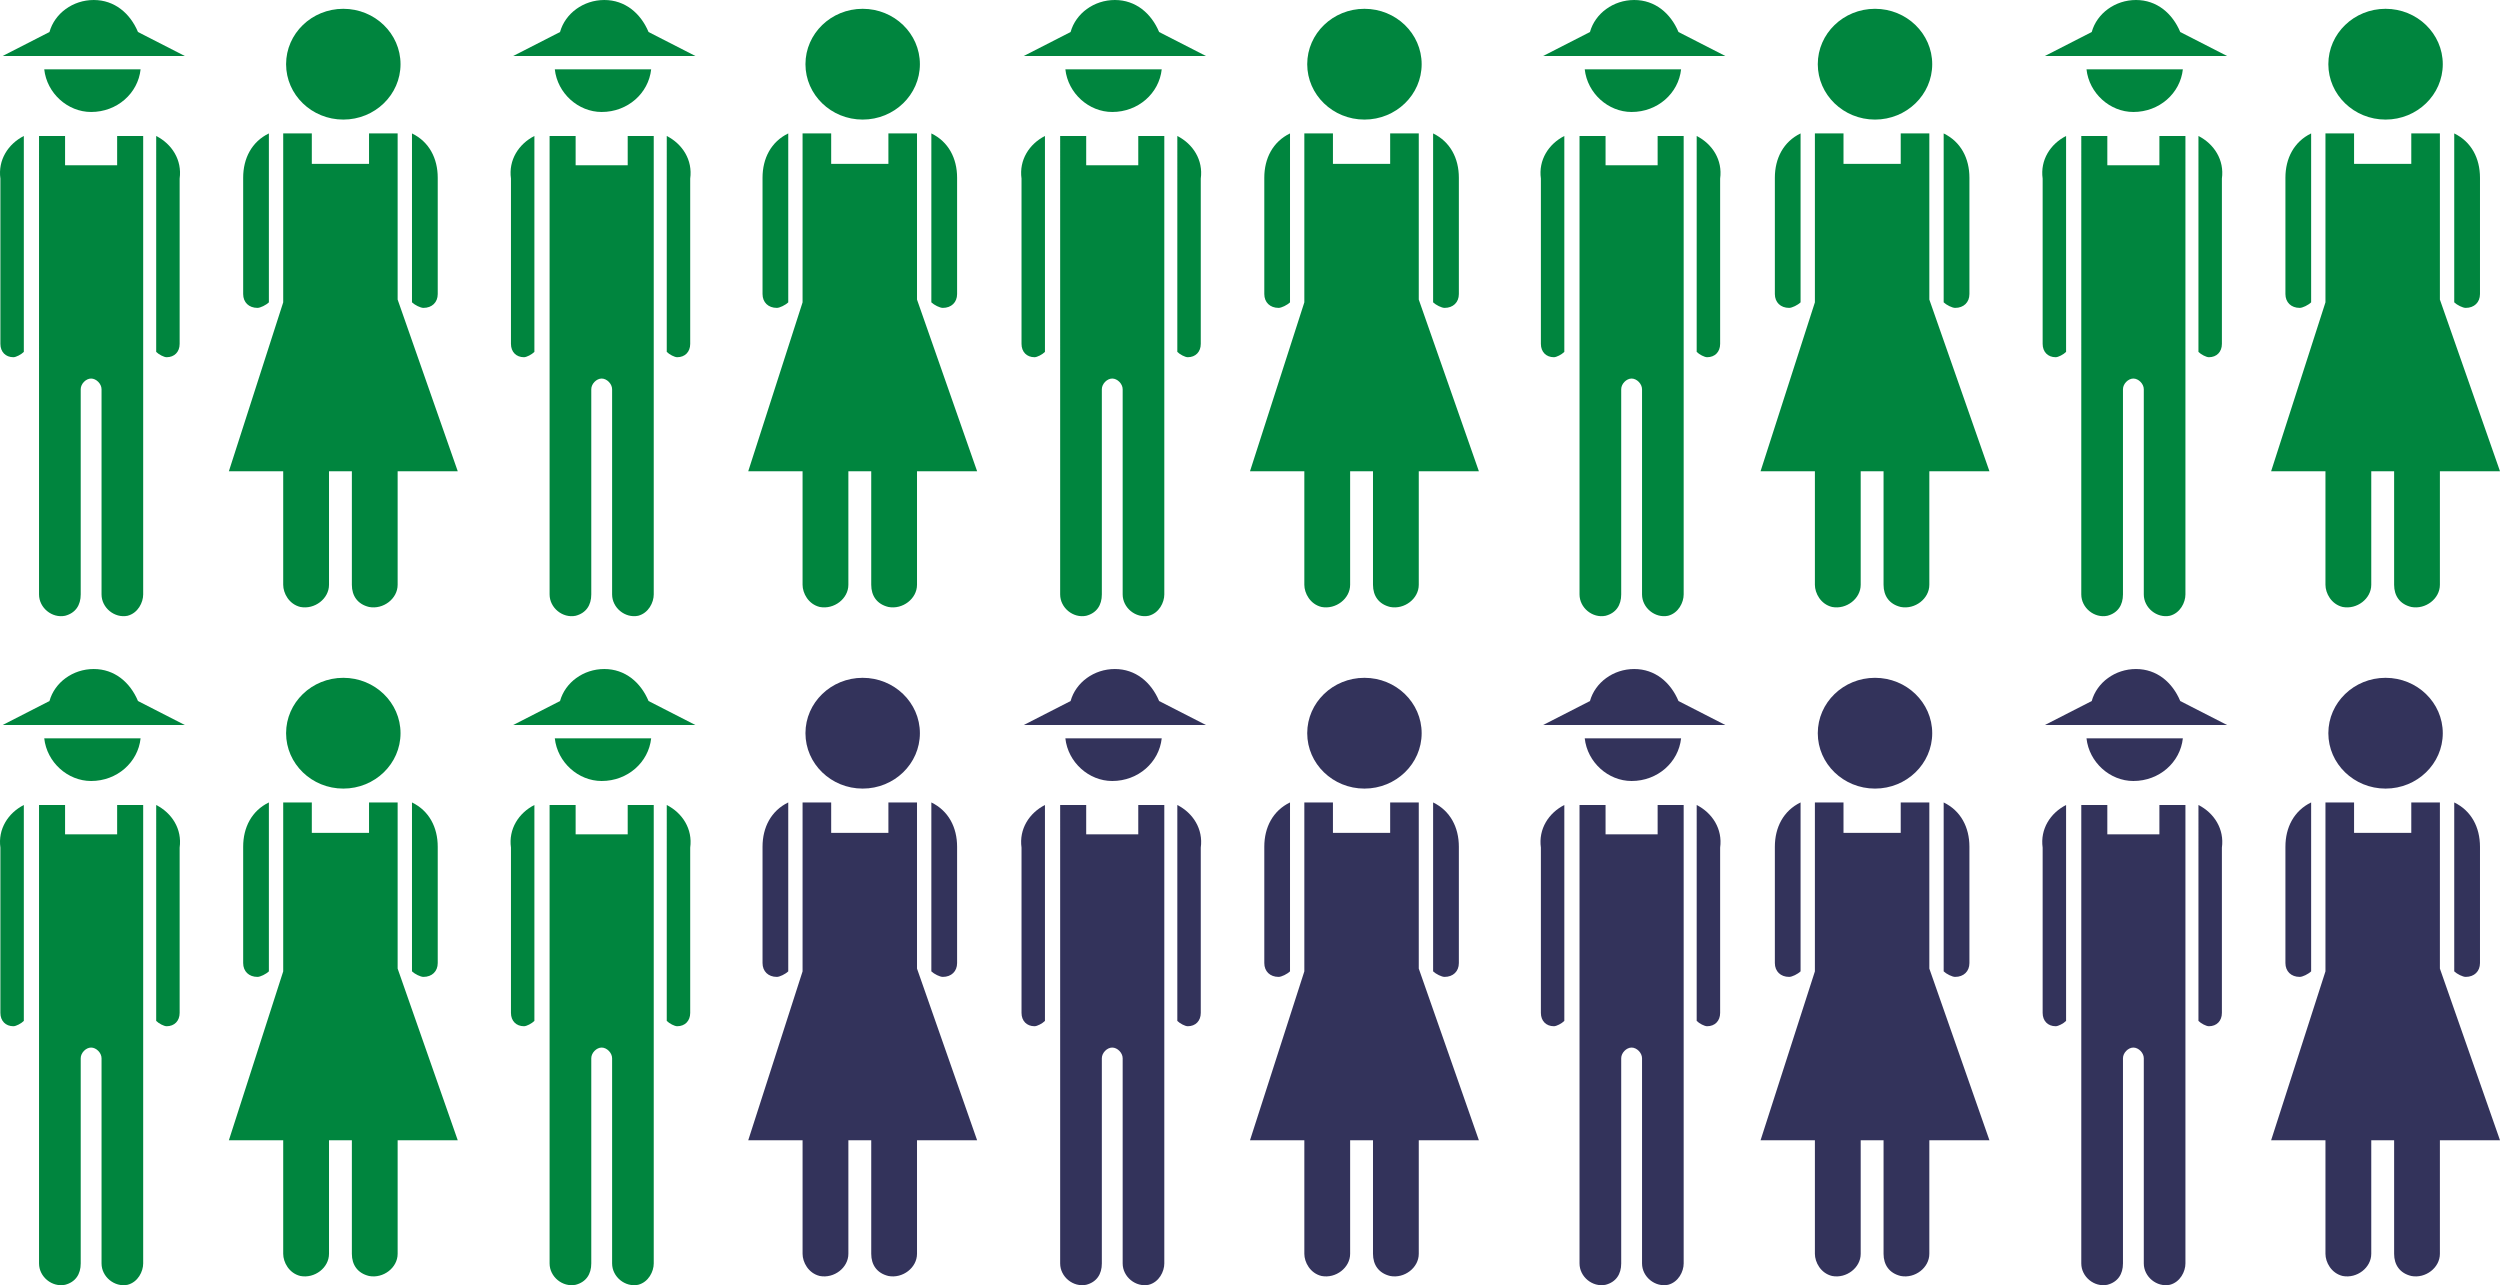
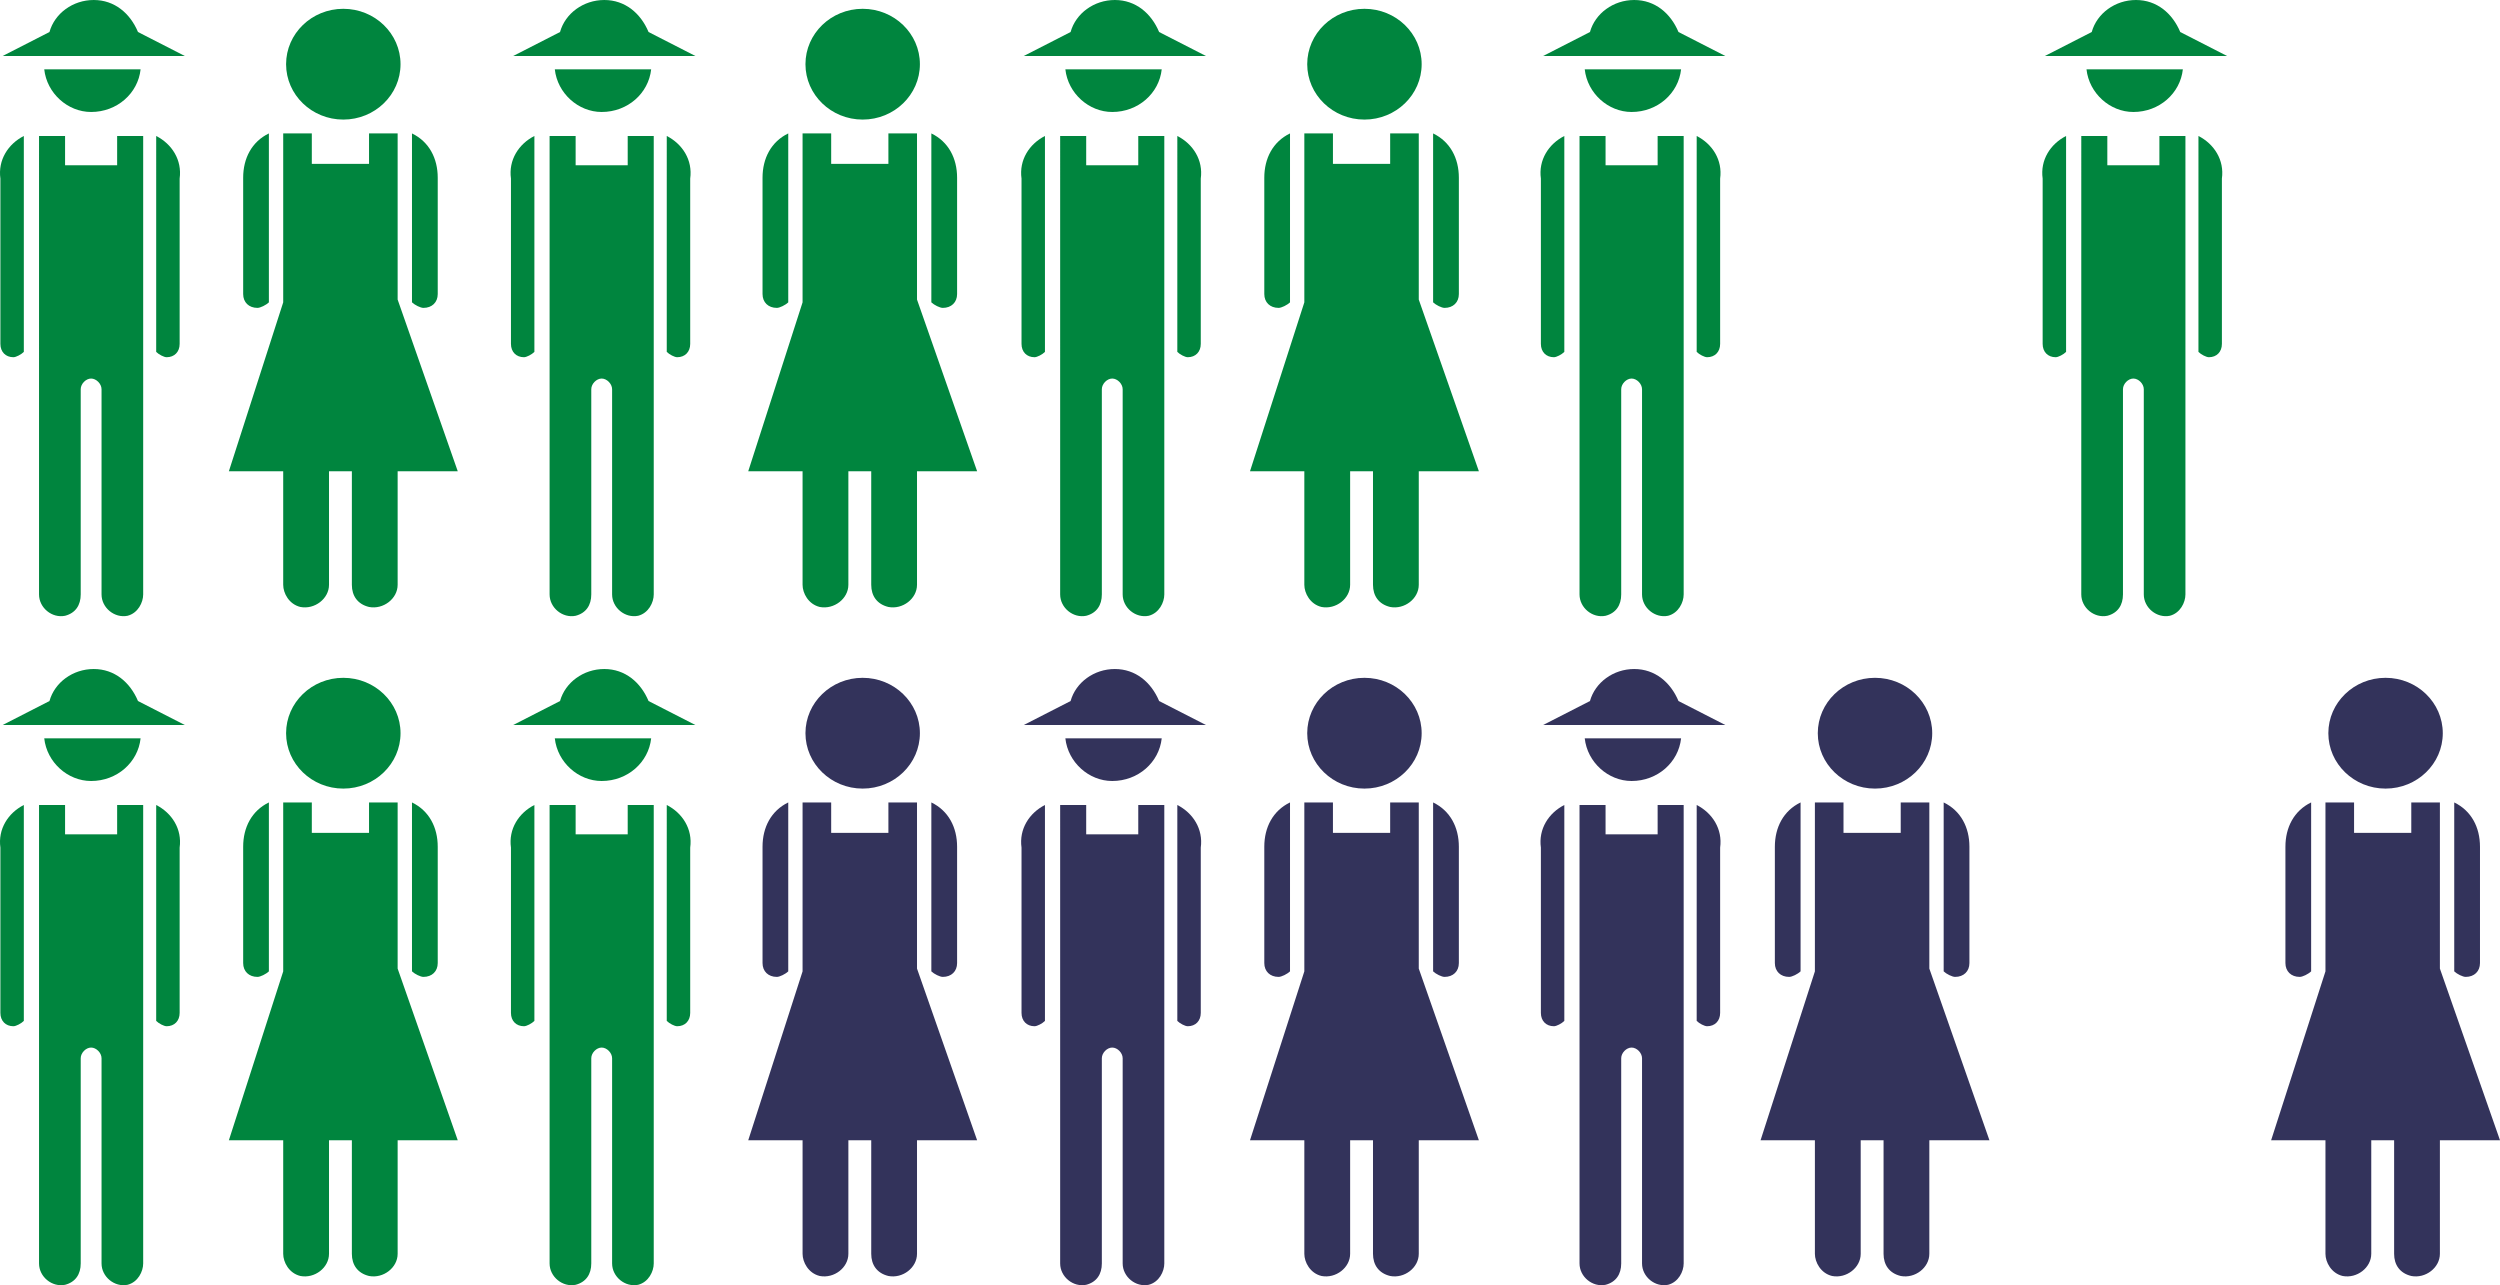
<svg xmlns="http://www.w3.org/2000/svg" width="284" height="146">
  <defs />
  <g fill="none" fill-rule="evenodd">
    <path fill="#00853E" d="M35.422 15.157v3.46h6.5v-3.46h3.25v18.875L52 53.534h-6.828v12.902c0 1.572-1.625 2.828-3.25 2.516-1.297-.314-1.95-1.261-1.95-2.516V53.534h-2.597v12.902c0 1.572-1.625 2.828-3.25 2.516-1.303-.314-1.953-1.573-1.953-2.516V53.534H26l6.172-19.187v-19.19h3.25zm-4.877 0v19.19c-.321.31-.971.629-1.296.629-.975 0-1.625-.63-1.625-1.573V20.19c0-2.203.975-4.09 2.921-5.034zm16.256 0c1.947.943 2.925 2.83 2.925 5.033v13.213c0 .943-.65 1.573-1.625 1.573-.328 0-.975-.318-1.3-.63zM39 1c3.588 0 6.5 2.819 6.5 6.292s-2.912 6.292-6.5 6.292-6.5-2.819-6.5-6.292S35.41 1 38.999 1zM35.422 91.157v3.46h6.5v-3.46h3.25v18.875L52 129.534h-6.828v12.902c0 1.572-1.625 2.828-3.25 2.516-1.297-.314-1.95-1.261-1.95-2.516v-12.902h-2.597v12.902c0 1.572-1.625 2.828-3.25 2.516-1.303-.314-1.953-1.573-1.953-2.516v-12.902H26l6.172-19.187v-19.19h3.25zm-4.877 0v19.19c-.321.31-.971.629-1.296.629-.975 0-1.625-.63-1.625-1.573V96.19c0-2.203.975-4.09 2.921-5.034zm16.256 0c1.947.943 2.925 2.83 2.925 5.033v13.213c0 .943-.65 1.572-1.625 1.572-.328 0-.975-.317-1.3-.629zM39 77c3.588 0 6.5 2.819 6.5 6.292s-2.912 6.292-6.5 6.292-6.5-2.819-6.5-6.292S35.41 77 38.999 77zM151.422 15.157v3.46h6.5v-3.46h3.25v18.875L168 53.534h-6.828v12.902c0 1.572-1.625 2.828-3.25 2.516-1.297-.314-1.95-1.261-1.95-2.516V53.534h-2.597v12.902c0 1.572-1.625 2.828-3.25 2.516-1.303-.314-1.953-1.573-1.953-2.516V53.534H142l6.172-19.187v-19.19h3.25zm-4.877 0v19.19c-.321.31-.971.629-1.296.629-.975 0-1.625-.63-1.625-1.573V20.19c0-2.203.975-4.09 2.921-5.034zm16.256 0c1.947.943 2.925 2.83 2.925 5.033v13.213c0 .943-.65 1.573-1.625 1.573-.328 0-.975-.318-1.3-.63zM155 1c3.588 0 6.5 2.819 6.5 6.292s-2.912 6.292-6.5 6.292-6.5-2.819-6.5-6.292S151.41 1 154.999 1z" />
    <path fill="#33335B" d="M151.422 91.157v3.46h6.5v-3.46h3.25v18.875L168 129.534h-6.828v12.902c0 1.572-1.625 2.828-3.25 2.516-1.297-.314-1.95-1.261-1.95-2.516v-12.902h-2.597v12.902c0 1.572-1.625 2.828-3.25 2.516-1.303-.314-1.953-1.573-1.953-2.516v-12.902H142l6.172-19.187v-19.19h3.25zm-4.877 0v19.19c-.321.31-.971.629-1.296.629-.975 0-1.625-.63-1.625-1.573V96.19c0-2.203.975-4.09 2.921-5.034zm16.256 0c1.947.943 2.925 2.83 2.925 5.033v13.213c0 .943-.65 1.572-1.625 1.572-.328 0-.975-.317-1.3-.629zM155 77c3.588 0 6.5 2.819 6.5 6.292s-2.912 6.292-6.5 6.292-6.5-2.819-6.5-6.292S151.41 77 154.999 77z" />
    <path fill="#00853E" d="M94.422 15.157v3.46h6.5v-3.46h3.25v18.875L111 53.534h-6.828v12.902c0 1.572-1.625 2.828-3.25 2.516-1.297-.314-1.95-1.261-1.95-2.516V53.534h-2.597v12.902c0 1.572-1.625 2.828-3.25 2.516-1.303-.314-1.953-1.573-1.953-2.516V53.534H85l6.172-19.187v-19.19h3.25zm-4.877 0v19.19c-.321.31-.971.629-1.296.629-.975 0-1.625-.63-1.625-1.573V20.19c0-2.203.975-4.09 2.921-5.034zm16.256 0c1.947.943 2.925 2.83 2.925 5.033v13.213c0 .943-.65 1.573-1.625 1.573-.328 0-.975-.318-1.3-.63zM98 1c3.588 0 6.5 2.819 6.5 6.292s-2.912 6.292-6.5 6.292-6.5-2.819-6.5-6.292S94.41 1 97.999 1z" />
    <path fill="#33335B" d="M94.422 91.157v3.46h6.5v-3.46h3.25v18.875L111 129.534h-6.828v12.902c0 1.572-1.625 2.828-3.25 2.516-1.297-.314-1.95-1.261-1.95-2.516v-12.902h-2.597v12.902c0 1.572-1.625 2.828-3.25 2.516-1.303-.314-1.953-1.573-1.953-2.516v-12.902H85l6.172-19.187v-19.19h3.25zm-4.877 0v19.19c-.321.31-.971.629-1.296.629-.975 0-1.625-.63-1.625-1.573V96.19c0-2.203.975-4.09 2.921-5.034zm16.256 0c1.947.943 2.925 2.83 2.925 5.033v13.213c0 .943-.65 1.572-1.625 1.572-.328 0-.975-.317-1.3-.629zM98 77c3.588 0 6.5 2.819 6.5 6.292s-2.912 6.292-6.5 6.292-6.5-2.819-6.5-6.292S94.41 77 97.999 77z" />
-     <path fill="#00853E" d="M209.422 15.157v3.46h6.5v-3.46h3.25v18.875L226 53.534h-6.828v12.902c0 1.572-1.625 2.828-3.25 2.516-1.297-.314-1.95-1.261-1.95-2.516V53.534h-2.597v12.902c0 1.572-1.625 2.828-3.25 2.516-1.303-.314-1.953-1.573-1.953-2.516V53.534H200l6.172-19.187v-19.19h3.25zm-4.877 0v19.19c-.321.31-.971.629-1.296.629-.975 0-1.625-.63-1.625-1.573V20.19c0-2.203.975-4.09 2.921-5.034zm16.256 0c1.947.943 2.925 2.83 2.925 5.033v13.213c0 .943-.65 1.573-1.625 1.573-.328 0-.975-.318-1.3-.63zM213 1c3.588 0 6.5 2.819 6.5 6.292s-2.912 6.292-6.5 6.292-6.5-2.819-6.5-6.292S209.41 1 212.999 1z" />
    <path fill="#33335B" d="M209.422 91.157v3.46h6.5v-3.46h3.25v18.875L226 129.534h-6.828v12.902c0 1.572-1.625 2.828-3.25 2.516-1.297-.314-1.95-1.261-1.95-2.516v-12.902h-2.597v12.902c0 1.572-1.625 2.828-3.25 2.516-1.303-.314-1.953-1.573-1.953-2.516v-12.902H200l6.172-19.187v-19.19h3.25zm-4.877 0v19.19c-.321.31-.971.629-1.296.629-.975 0-1.625-.63-1.625-1.573V96.19c0-2.203.975-4.09 2.921-5.034zm16.256 0c1.947.943 2.925 2.83 2.925 5.033v13.213c0 .943-.65 1.572-1.625 1.572-.328 0-.975-.317-1.3-.629zM213 77c3.588 0 6.5 2.819 6.5 6.292s-2.912 6.292-6.5 6.292-6.5-2.819-6.5-6.292S209.41 77 212.999 77z" />
-     <path fill="#00853E" d="M267.422 15.157v3.46h6.5v-3.46h3.25v18.875L284 53.534h-6.828v12.902c0 1.572-1.625 2.828-3.25 2.516-1.297-.314-1.95-1.261-1.95-2.516V53.534h-2.597v12.902c0 1.572-1.625 2.828-3.25 2.516-1.303-.314-1.953-1.573-1.953-2.516V53.534H258l6.172-19.187v-19.19h3.25zm-4.877 0v19.19c-.321.31-.971.629-1.296.629-.975 0-1.625-.63-1.625-1.573V20.19c0-2.203.975-4.09 2.921-5.034zm16.256 0c1.947.943 2.925 2.83 2.925 5.033v13.213c0 .943-.65 1.573-1.625 1.573-.328 0-.975-.318-1.3-.63zM271 1c3.588 0 6.5 2.819 6.5 6.292s-2.912 6.292-6.5 6.292-6.5-2.819-6.5-6.292S267.41 1 270.999 1z" />
    <path fill="#33335B" d="M267.422 91.157v3.46h6.5v-3.46h3.25v18.875L284 129.534h-6.828v12.902c0 1.572-1.625 2.828-3.25 2.516-1.297-.314-1.95-1.261-1.95-2.516v-12.902h-2.597v12.902c0 1.572-1.625 2.828-3.25 2.516-1.303-.314-1.953-1.573-1.953-2.516v-12.902H258l6.172-19.187v-19.19h3.25zm-4.877 0v19.19c-.321.31-.971.629-1.296.629-.975 0-1.625-.63-1.625-1.573V96.19c0-2.203.975-4.09 2.921-5.034zm16.256 0c1.947.943 2.925 2.83 2.925 5.033v13.213c0 .943-.65 1.572-1.625 1.572-.328 0-.975-.317-1.3-.629zM271 77c3.588 0 6.5 2.819 6.5 6.292s-2.912 6.292-6.5 6.292-6.5-2.819-6.5-6.292S267.41 77 270.999 77z" />
    <path fill="#00853E" d="M7.392 15.447v3.33h5.915v-3.33h2.958V67.53c0 .908-.589 2.116-1.772 2.422-1.479.303-2.958-.908-2.958-2.422V44.214c0-.606-.594-1.211-1.186-1.211-.588 0-1.18.605-1.18 1.211v23.317c0 1.211-.591 2.116-1.777 2.422-1.48.303-2.958-.908-2.958-2.422V15.447h2.958zm10.352 0c1.777.908 2.957 2.722 2.664 4.845v18.774c0 .909-.594 1.514-1.478 1.514-.296 0-.888-.303-1.186-.605V15.447zm-15.037 0v24.528c-.298.302-.89.605-1.183.605-.887 0-1.479-.605-1.479-1.514V20.292c-.295-2.123.885-3.937 2.662-4.845zm13.265-7.57c-.296 2.722-2.665 4.844-5.623 4.844-2.659 0-5.025-2.122-5.323-4.845h10.946zM10.648 0c2.366 0 4.138 1.514 5.028 3.637L21 6.362H.296L5.62 3.637C6.212 1.514 8.282 0 10.648 0zM7.392 91.447v3.33h5.915v-3.33h2.958v52.084c0 .908-.589 2.116-1.772 2.422-1.479.303-2.958-.908-2.958-2.422v-23.317c0-.606-.594-1.211-1.186-1.211-.588 0-1.18.605-1.18 1.211v23.317c0 1.211-.591 2.116-1.777 2.422-1.48.303-2.958-.908-2.958-2.422V91.447h2.958zm10.352 0c1.777.908 2.957 2.722 2.664 4.845v18.774c0 .909-.594 1.514-1.478 1.514-.296 0-.888-.303-1.186-.605V91.447zm-15.037 0v24.528c-.298.302-.89.605-1.183.605-.887 0-1.479-.605-1.479-1.514V96.292c-.295-2.123.885-3.937 2.662-4.845zm13.265-7.57c-.296 2.722-2.665 4.844-5.623 4.844-2.659 0-5.025-2.122-5.323-4.845h10.946zM10.648 76c2.366 0 4.138 1.514 5.028 3.637L21 82.362H.296l5.324-2.725C6.212 77.514 8.282 76 10.648 76zM123.392 15.447v3.33h5.915v-3.33h2.958V67.53c0 .908-.589 2.116-1.772 2.422-1.479.303-2.958-.908-2.958-2.422V44.214c0-.606-.594-1.211-1.186-1.211-.588 0-1.18.605-1.18 1.211v23.317c0 1.211-.591 2.116-1.777 2.422-1.48.303-2.958-.908-2.958-2.422V15.447h2.958zm10.352 0c1.777.908 2.957 2.722 2.664 4.845v18.774c0 .909-.594 1.514-1.478 1.514-.296 0-.888-.303-1.186-.605V15.447zm-15.037 0v24.528c-.298.302-.89.605-1.183.605-.887 0-1.479-.605-1.479-1.514V20.292c-.295-2.123.885-3.937 2.662-4.845zm13.265-7.57c-.296 2.722-2.665 4.844-5.623 4.844-2.659 0-5.025-2.122-5.323-4.845h10.946zM126.648 0c2.366 0 4.138 1.514 5.028 3.637L137 6.362h-20.704l5.324-2.725C122.212 1.514 124.282 0 126.648 0z" />
    <path fill="#33335B" d="M123.392 91.447v3.33h5.915v-3.33h2.958v52.084c0 .908-.589 2.116-1.772 2.422-1.479.303-2.958-.908-2.958-2.422v-23.317c0-.606-.594-1.211-1.186-1.211-.588 0-1.18.605-1.18 1.211v23.317c0 1.211-.591 2.116-1.777 2.422-1.48.303-2.958-.908-2.958-2.422V91.447h2.958zm10.352 0c1.777.908 2.957 2.722 2.664 4.845v18.774c0 .909-.594 1.514-1.478 1.514-.296 0-.888-.303-1.186-.605V91.447zm-15.037 0v24.528c-.298.302-.89.605-1.183.605-.887 0-1.479-.605-1.479-1.514V96.292c-.295-2.123.885-3.937 2.662-4.845zm13.265-7.57c-.296 2.722-2.665 4.844-5.623 4.844-2.659 0-5.025-2.122-5.323-4.845h10.946zM126.648 76c2.366 0 4.138 1.514 5.028 3.637L137 82.362h-20.704l5.324-2.725c.592-2.123 2.662-3.637 5.028-3.637z" />
    <path fill="#00853E" d="M65.392 15.447v3.33h5.915v-3.33h2.958V67.53c0 .908-.589 2.116-1.772 2.422-1.479.303-2.958-.908-2.958-2.422V44.214c0-.606-.594-1.211-1.186-1.211-.588 0-1.18.605-1.18 1.211v23.317c0 1.211-.591 2.116-1.777 2.422-1.48.303-2.958-.908-2.958-2.422V15.447h2.958zm10.352 0c1.777.908 2.957 2.722 2.664 4.845v18.774c0 .909-.594 1.514-1.478 1.514-.296 0-.888-.303-1.186-.605V15.447zm-15.037 0v24.528c-.298.302-.89.605-1.183.605-.887 0-1.479-.605-1.479-1.514V20.292c-.295-2.123.885-3.937 2.662-4.845zm13.265-7.57c-.296 2.722-2.665 4.844-5.623 4.844-2.659 0-5.025-2.122-5.323-4.845h10.946zM68.648 0c2.366 0 4.138 1.514 5.028 3.637L79 6.362H58.296l5.324-2.725C64.212 1.514 66.282 0 68.648 0zM65.392 91.447v3.33h5.915v-3.33h2.958v52.084c0 .908-.589 2.116-1.772 2.422-1.479.303-2.958-.908-2.958-2.422v-23.317c0-.606-.594-1.211-1.186-1.211-.588 0-1.18.605-1.18 1.211v23.317c0 1.211-.591 2.116-1.777 2.422-1.48.303-2.958-.908-2.958-2.422V91.447h2.958zm10.352 0c1.777.908 2.957 2.722 2.664 4.845v18.774c0 .909-.594 1.514-1.478 1.514-.296 0-.888-.303-1.186-.605V91.447zm-15.037 0v24.528c-.298.302-.89.605-1.183.605-.887 0-1.479-.605-1.479-1.514V96.292c-.295-2.123.885-3.937 2.662-4.845zm13.265-7.57c-.296 2.722-2.665 4.844-5.623 4.844-2.659 0-5.025-2.122-5.323-4.845h10.946zM68.648 76c2.366 0 4.138 1.514 5.028 3.637L79 82.362H58.296l5.324-2.725C64.212 77.514 66.282 76 68.648 76zM182.392 15.447v3.33h5.915v-3.33h2.958V67.53c0 .908-.589 2.116-1.772 2.422-1.479.303-2.958-.908-2.958-2.422V44.214c0-.606-.594-1.211-1.186-1.211-.588 0-1.18.605-1.18 1.211v23.317c0 1.211-.591 2.116-1.777 2.422-1.48.303-2.958-.908-2.958-2.422V15.447h2.958zm10.352 0c1.777.908 2.957 2.722 2.664 4.845v18.774c0 .909-.594 1.514-1.478 1.514-.296 0-.888-.303-1.186-.605V15.447zm-15.037 0v24.528c-.298.302-.89.605-1.183.605-.887 0-1.479-.605-1.479-1.514V20.292c-.295-2.123.885-3.937 2.662-4.845zm13.265-7.57c-.296 2.722-2.665 4.844-5.623 4.844-2.659 0-5.025-2.122-5.323-4.845h10.946zM185.648 0c2.366 0 4.138 1.514 5.028 3.637L196 6.362h-20.704l5.324-2.725C181.212 1.514 183.282 0 185.648 0z" />
    <path fill="#33335B" d="M182.392 91.447v3.33h5.915v-3.33h2.958v52.084c0 .908-.589 2.116-1.772 2.422-1.479.303-2.958-.908-2.958-2.422v-23.317c0-.606-.594-1.211-1.186-1.211-.588 0-1.18.605-1.18 1.211v23.317c0 1.211-.591 2.116-1.777 2.422-1.48.303-2.958-.908-2.958-2.422V91.447h2.958zm10.352 0c1.777.908 2.957 2.722 2.664 4.845v18.774c0 .909-.594 1.514-1.478 1.514-.296 0-.888-.303-1.186-.605V91.447zm-15.037 0v24.528c-.298.302-.89.605-1.183.605-.887 0-1.479-.605-1.479-1.514V96.292c-.295-2.123.885-3.937 2.662-4.845zm13.265-7.57c-.296 2.722-2.665 4.844-5.623 4.844-2.659 0-5.025-2.122-5.323-4.845h10.946zM185.648 76c2.366 0 4.138 1.514 5.028 3.637L196 82.362h-20.704l5.324-2.725c.592-2.123 2.662-3.637 5.028-3.637z" />
    <path fill="#00853E" d="M239.392 15.447v3.33h5.915v-3.33h2.958V67.53c0 .908-.589 2.116-1.772 2.422-1.479.303-2.958-.908-2.958-2.422V44.214c0-.606-.594-1.211-1.186-1.211-.588 0-1.18.605-1.18 1.211v23.317c0 1.211-.591 2.116-1.777 2.422-1.48.303-2.958-.908-2.958-2.422V15.447h2.958zm10.352 0c1.777.908 2.957 2.722 2.664 4.845v18.774c0 .909-.594 1.514-1.478 1.514-.296 0-.888-.303-1.186-.605V15.447zm-15.037 0v24.528c-.298.302-.89.605-1.183.605-.887 0-1.479-.605-1.479-1.514V20.292c-.295-2.123.885-3.937 2.662-4.845zm13.265-7.57c-.296 2.722-2.665 4.844-5.623 4.844-2.659 0-5.025-2.122-5.323-4.845h10.946zM242.648 0c2.366 0 4.138 1.514 5.028 3.637L253 6.362h-20.704l5.324-2.725C238.212 1.514 240.282 0 242.648 0z" />
-     <path fill="#33335B" d="M239.392 91.447v3.33h5.915v-3.33h2.958v52.084c0 .908-.589 2.116-1.772 2.422-1.479.303-2.958-.908-2.958-2.422v-23.317c0-.606-.594-1.211-1.186-1.211-.588 0-1.18.605-1.18 1.211v23.317c0 1.211-.591 2.116-1.777 2.422-1.48.303-2.958-.908-2.958-2.422V91.447h2.958zm10.352 0c1.777.908 2.957 2.722 2.664 4.845v18.774c0 .909-.594 1.514-1.478 1.514-.296 0-.888-.303-1.186-.605V91.447zm-15.037 0v24.528c-.298.302-.89.605-1.183.605-.887 0-1.479-.605-1.479-1.514V96.292c-.295-2.123.885-3.937 2.662-4.845zm13.265-7.57c-.296 2.722-2.665 4.844-5.623 4.844-2.659 0-5.025-2.122-5.323-4.845h10.946zM242.648 76c2.366 0 4.138 1.514 5.028 3.637L253 82.362h-20.704l5.324-2.725c.592-2.123 2.662-3.637 5.028-3.637z" />
  </g>
</svg>